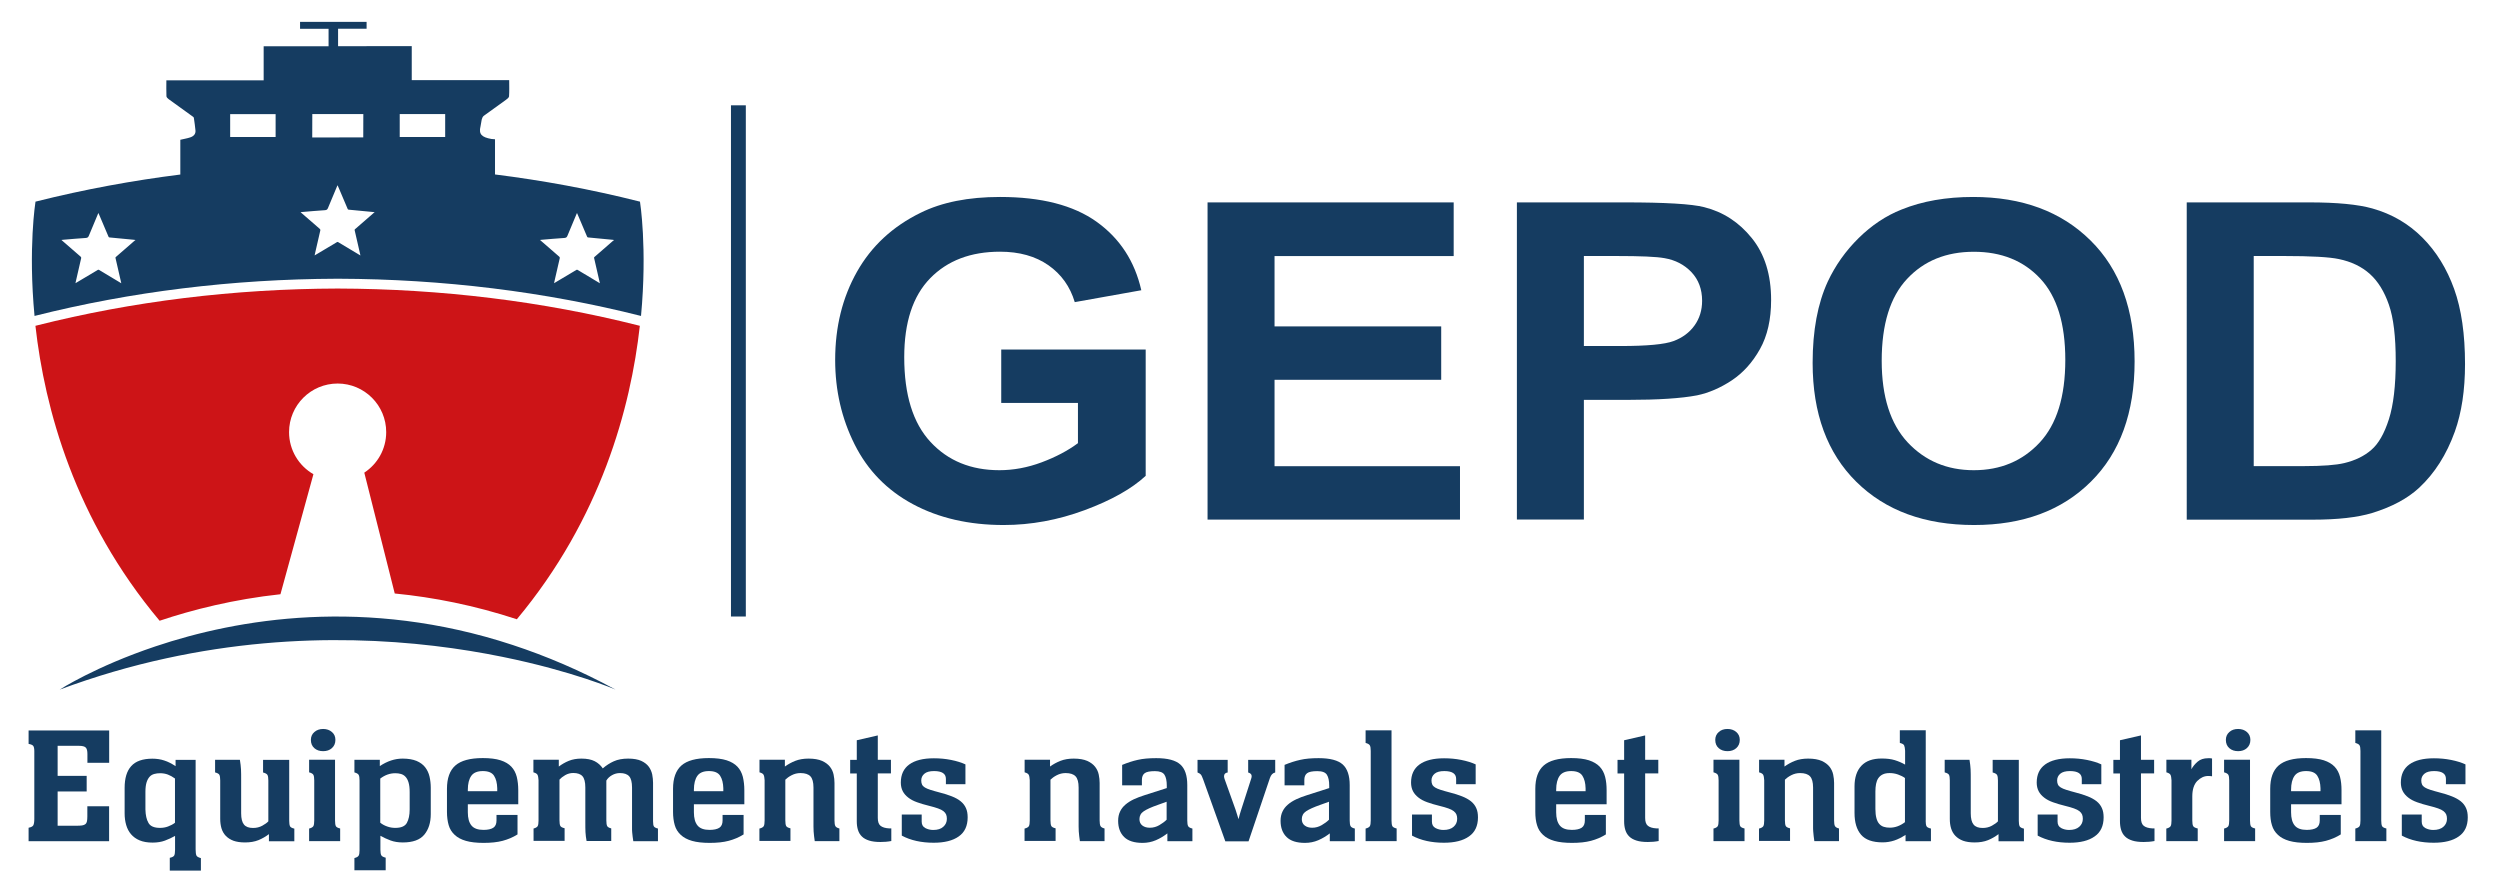
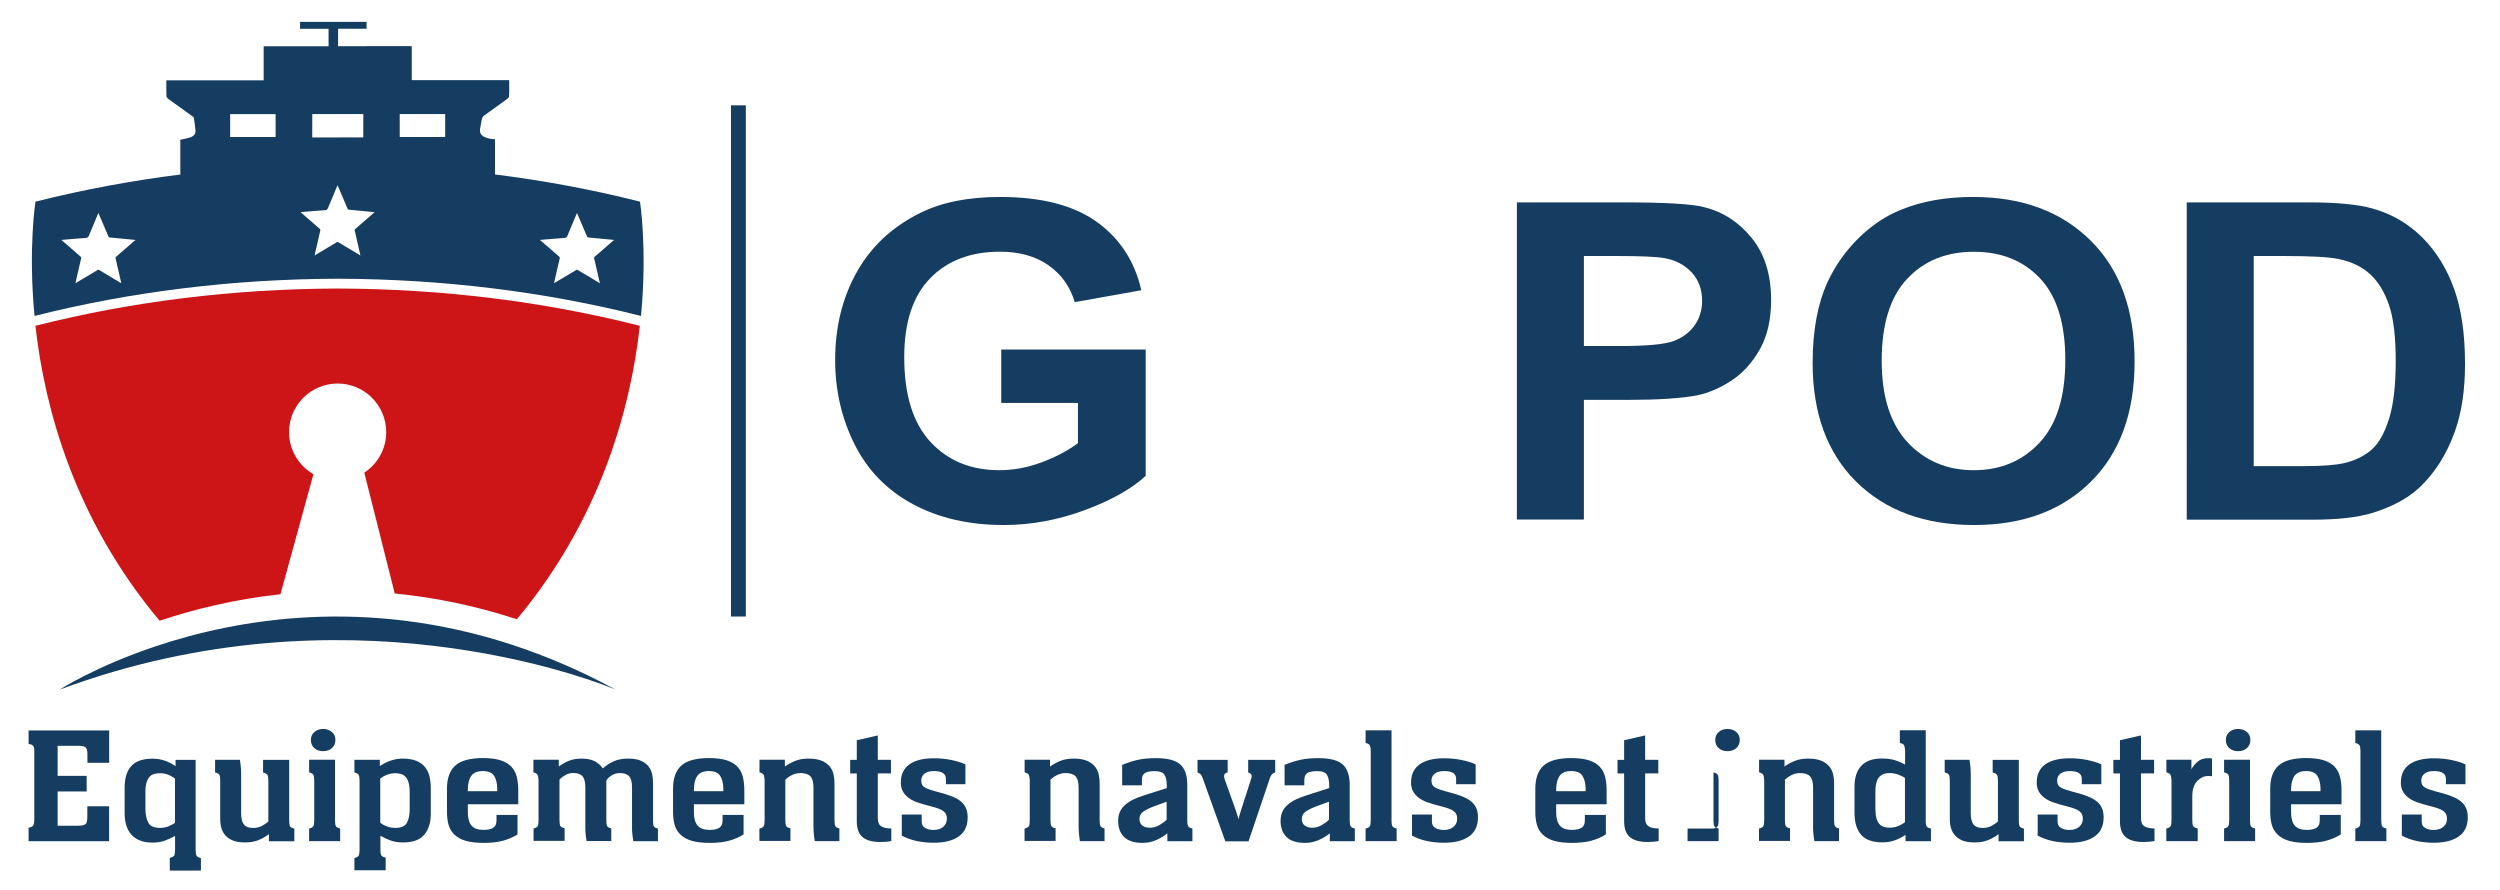
<svg xmlns="http://www.w3.org/2000/svg" version="1.1" id="Calque_1" x="0px" y="0px" viewBox="0 0 336.61 119.8" style="enable-background:new 0 0 336.61 119.8;" xml:space="preserve">
  <style type="text/css">
	.st0{fill:#153C61;}
	.st1{fill:none;}
	.st2{fill:#CD1417;}
</style>
  <g>
    <g>
      <path class="st0" d="M134.81,54.25v-7.19h19.45v17.01c-1.89,1.75-4.63,3.29-8.22,4.62c-3.59,1.33-7.22,2-10.9,2    c-4.68,0-8.75-0.94-12.23-2.81c-3.48-1.87-6.09-4.55-7.84-8.04c-1.75-3.49-2.62-7.28-2.62-11.38c0-4.45,0.98-8.4,2.93-11.86    c1.95-3.46,4.81-6.11,8.57-7.95c2.87-1.42,6.43-2.13,10.7-2.13c5.55,0,9.88,1.11,13,3.34s5.13,5.3,6.02,9.22l-8.96,1.6    c-0.63-2.1-1.81-3.75-3.55-4.97c-1.74-1.21-3.91-1.82-6.51-1.82c-3.94,0-7.08,1.19-9.41,3.58c-2.33,2.39-3.49,5.93-3.49,10.63    c0,5.07,1.18,8.87,3.54,11.41c2.36,2.54,5.45,3.8,9.27,3.8c1.89,0,3.79-0.35,5.69-1.06c1.9-0.71,3.53-1.57,4.89-2.58v-5.42H134.81    z" />
-       <path class="st0" d="M162.59,69.95V27.25h33.14v7.23h-24.12v9.47h22.44v7.19h-22.44v11.63h24.97v7.19H162.59z" />
      <path class="st0" d="M204.24,69.95V27.25h14.48c5.49,0,9.06,0.21,10.73,0.64c2.56,0.64,4.7,2.03,6.43,4.18    c1.73,2.15,2.59,4.92,2.59,8.32c0,2.62-0.5,4.83-1.5,6.61c-1,1.79-2.26,3.19-3.79,4.21c-1.54,1.02-3.1,1.69-4.68,2.02    c-2.15,0.41-5.27,0.61-9.36,0.61h-5.88v16.11H204.24z M213.26,34.47v12.12h4.94c3.56,0,5.93-0.22,7.14-0.67    c1.2-0.45,2.14-1.15,2.82-2.1c0.68-0.95,1.02-2.06,1.02-3.32c0-1.55-0.48-2.84-1.43-3.85c-0.96-1.01-2.17-1.64-3.63-1.89    c-1.08-0.2-3.24-0.29-6.49-0.29H213.26z" />
      <path class="st0" d="M244.06,48.86c0-4.35,0.68-8,2.04-10.95c1.02-2.17,2.4-4.13,4.16-5.86c1.76-1.73,3.68-3.01,5.78-3.84    c2.79-1.13,6-1.69,9.63-1.69c6.59,0,11.86,1.95,15.81,5.86c3.95,3.9,5.93,9.33,5.93,16.29c0,6.89-1.96,12.29-5.88,16.18    c-3.92,3.9-9.17,5.84-15.73,5.84c-6.65,0-11.93-1.94-15.85-5.81C246.02,61,244.06,55.66,244.06,48.86z M253.36,48.57    c0,4.84,1.17,8.5,3.5,11c2.34,2.49,5.3,3.74,8.9,3.74c3.6,0,6.55-1.24,8.86-3.71c2.31-2.48,3.46-6.19,3.46-11.14    c0-4.89-1.12-8.54-3.37-10.95c-2.25-2.41-5.23-3.61-8.95-3.61c-3.72,0-6.72,1.22-8.99,3.66C254.5,39.98,253.36,43.66,253.36,48.57    z" />
      <path class="st0" d="M294.43,27.25h16.49c3.72,0,6.56,0.27,8.51,0.82c2.62,0.74,4.87,2.05,6.74,3.93    c1.87,1.88,3.29,4.19,4.27,6.92c0.98,2.73,1.46,6.09,1.46,10.1c0,3.52-0.46,6.54-1.37,9.09c-1.12,3.11-2.72,5.62-4.79,7.55    c-1.57,1.46-3.68,2.59-6.34,3.41c-1.99,0.6-4.65,0.9-7.99,0.9h-16.98V27.25z M303.45,34.47v28.29h6.74c2.52,0,4.34-0.14,5.46-0.41    c1.46-0.35,2.68-0.94,3.64-1.78c0.97-0.83,1.75-2.21,2.36-4.12c0.61-1.91,0.92-4.52,0.92-7.82c0-3.3-0.3-5.84-0.92-7.6    c-0.61-1.77-1.46-3.15-2.56-4.14c-1.1-0.99-2.49-1.66-4.18-2.01c-1.26-0.27-3.73-0.41-7.41-0.41H303.45z" />
    </g>
    <g>
      <path class="st0" d="M3.85,111.45c0.33-0.06,0.54-0.17,0.63-0.32c0.09-0.16,0.14-0.45,0.14-0.88v-9.11c0-0.34-0.05-0.58-0.14-0.7    c-0.09-0.13-0.3-0.22-0.63-0.28v-1.81H14.7v4.36h-2.93v-1.19c0-0.42-0.07-0.71-0.22-0.86c-0.15-0.16-0.45-0.24-0.91-0.24H7.76    v4.05h3.91v2.1H7.76v4.61h2.53c0.31,0,0.57-0.01,0.76-0.04c0.2-0.03,0.35-0.09,0.45-0.18c0.11-0.09,0.18-0.22,0.21-0.38    c0.03-0.16,0.05-0.38,0.05-0.65v-1.37h2.93v4.7H3.85V111.45z" />
      <path class="st0" d="M22.86,117.2v-1.7c0.33-0.07,0.53-0.18,0.6-0.32s0.11-0.39,0.11-0.75v-1.88c-0.43,0.24-0.88,0.45-1.36,0.63    c-0.48,0.18-1.04,0.27-1.66,0.27c-0.69,0-1.27-0.1-1.75-0.3s-0.86-0.48-1.16-0.83c-0.3-0.35-0.51-0.76-0.65-1.24    c-0.14-0.48-0.21-1-0.21-1.57v-3.42c0-1.3,0.29-2.28,0.89-2.94c0.59-0.66,1.54-1,2.85-1c0.57,0,1.11,0.08,1.61,0.25    c0.5,0.16,1,0.42,1.51,0.76v-0.85h2.7v12.06c0,0.4,0.04,0.67,0.11,0.82s0.27,0.26,0.6,0.35v1.68H22.86z M23.57,104.83    c-0.33-0.24-0.65-0.42-0.97-0.54c-0.32-0.12-0.67-0.18-1.04-0.18c-0.28,0-0.54,0.03-0.79,0.1s-0.46,0.19-0.63,0.38    c-0.17,0.19-0.31,0.44-0.41,0.77s-0.15,0.75-0.15,1.28v2.35c0.02,0.76,0.15,1.37,0.41,1.81c0.25,0.45,0.77,0.67,1.56,0.67    c0.38,0,0.74-0.06,1.08-0.19s0.66-0.29,0.93-0.5V104.83z" />
      <path class="st0" d="M36.21,113.27v-0.96c-0.43,0.33-0.9,0.6-1.41,0.81c-0.52,0.21-1.12,0.31-1.81,0.31    c-0.62,0-1.14-0.08-1.56-0.23c-0.42-0.16-0.76-0.38-1.03-0.66s-0.46-0.62-0.58-1.01c-0.11-0.39-0.17-0.81-0.17-1.28v-5.17    c0-0.36-0.04-0.61-0.11-0.75s-0.27-0.25-0.58-0.33v-1.7h3.34c0.08,0.48,0.13,0.91,0.15,1.29c0.02,0.38,0.02,0.87,0.02,1.47v4.45    c0,0.7,0.13,1.21,0.38,1.51c0.25,0.31,0.66,0.46,1.22,0.46c0.46,0,0.87-0.1,1.24-0.3c0.37-0.2,0.64-0.4,0.82-0.59v-5.5    c0-0.36-0.04-0.61-0.12-0.75s-0.28-0.25-0.59-0.33v-1.7h3.52v8.21c0,0.34,0.04,0.58,0.11,0.73c0.07,0.14,0.27,0.25,0.58,0.32v1.7    H36.21z" />
      <path class="st0" d="M41.62,111.56c0.29-0.07,0.48-0.18,0.57-0.32c0.08-0.14,0.12-0.39,0.12-0.75v-5.42    c0-0.36-0.04-0.61-0.12-0.75s-0.27-0.25-0.57-0.33v-1.7h3.49v8.19c0,0.36,0.04,0.61,0.11,0.75c0.07,0.14,0.27,0.25,0.58,0.32v1.7    h-4.18V111.56z M45.16,99.62c0,0.46-0.16,0.83-0.47,1.11c-0.31,0.28-0.71,0.41-1.18,0.41c-0.48,0-0.87-0.13-1.18-0.4    s-0.47-0.64-0.47-1.12c0-0.43,0.16-0.79,0.47-1.06s0.71-0.41,1.18-0.41c0.48,0,0.87,0.14,1.18,0.41    C45.01,98.83,45.16,99.18,45.16,99.62z" />
      <path class="st0" d="M47.72,115.53c0.3-0.07,0.48-0.18,0.57-0.32c0.08-0.14,0.12-0.38,0.12-0.73v-9.4c0-0.36-0.04-0.61-0.12-0.75    c-0.08-0.14-0.27-0.25-0.57-0.33v-1.7h3.42v0.85c1-0.67,2.02-1.01,3.07-1.01c0.75,0,1.38,0.11,1.87,0.31    c0.49,0.21,0.88,0.49,1.16,0.85c0.28,0.36,0.48,0.78,0.59,1.25c0.11,0.48,0.17,0.98,0.17,1.52v3.54c0,1.15-0.29,2.07-0.87,2.77    c-0.58,0.7-1.54,1.05-2.89,1.05c-0.62,0-1.18-0.09-1.66-0.27c-0.48-0.18-0.94-0.39-1.36-0.63v1.88c0,0.36,0.04,0.61,0.12,0.75    s0.28,0.25,0.59,0.32v1.7h-4.21V115.53z M51.21,110.78c0.26,0.21,0.57,0.38,0.92,0.5c0.35,0.13,0.72,0.19,1.09,0.19    c0.79,0,1.31-0.22,1.56-0.67c0.25-0.45,0.38-1.05,0.38-1.81v-2.35c0-0.52-0.05-0.95-0.15-1.28c-0.1-0.33-0.23-0.58-0.41-0.77    c-0.17-0.19-0.38-0.31-0.61-0.38c-0.24-0.07-0.5-0.1-0.77-0.1c-0.72,0-1.39,0.24-2.02,0.72V110.78z" />
      <path class="st0" d="M62.99,108.3v1.07c0,0.79,0.16,1.38,0.49,1.78c0.33,0.4,0.87,0.59,1.62,0.59c0.59,0,1.03-0.1,1.32-0.29    c0.29-0.19,0.43-0.52,0.43-0.98v-0.74h2.83v2.62c-0.62,0.39-1.29,0.67-2,0.86c-0.71,0.19-1.57,0.28-2.57,0.28    c-0.95,0-1.74-0.09-2.37-0.27c-0.63-0.18-1.14-0.45-1.52-0.81c-0.39-0.36-0.66-0.79-0.81-1.31s-0.23-1.11-0.23-1.78v-3.11    c0-1.43,0.38-2.48,1.13-3.14c0.75-0.66,1.98-1,3.69-1c0.98,0,1.78,0.1,2.4,0.3s1.1,0.49,1.45,0.86c0.35,0.37,0.59,0.83,0.73,1.37    c0.13,0.54,0.2,1.14,0.2,1.81v1.88H62.99z M66.95,106.53v-0.4c-0.02-0.7-0.16-1.26-0.43-1.68s-0.77-0.63-1.51-0.63    c-0.74,0-1.26,0.22-1.56,0.65c-0.3,0.43-0.46,1.05-0.46,1.86v0.2H66.95z" />
      <path class="st0" d="M71.82,111.56c0.29-0.07,0.48-0.18,0.57-0.32c0.08-0.14,0.12-0.39,0.12-0.75v-5.44    c-0.02-0.34-0.06-0.58-0.14-0.73s-0.26-0.25-0.55-0.33v-1.7h3.42v0.92c0.41-0.31,0.86-0.57,1.35-0.77c0.49-0.2,1.06-0.3,1.7-0.3    c0.74,0,1.33,0.12,1.78,0.35c0.45,0.23,0.82,0.56,1.09,0.97c0.46-0.4,0.95-0.72,1.49-0.96c0.53-0.24,1.18-0.36,1.93-0.36    c0.74,0,1.33,0.11,1.77,0.31c0.44,0.21,0.78,0.47,1.01,0.79c0.23,0.32,0.38,0.67,0.46,1.05c0.07,0.38,0.11,0.75,0.11,1.11v5.17    c0,0.36,0.04,0.59,0.12,0.71s0.26,0.21,0.54,0.28v1.7h-3.32c-0.03-0.24-0.06-0.45-0.09-0.63c-0.02-0.18-0.05-0.37-0.06-0.56    c-0.02-0.19-0.02-0.4-0.02-0.63s0-0.49,0-0.81v-4.59c0-0.72-0.13-1.22-0.38-1.51c-0.25-0.29-0.67-0.44-1.24-0.44    c-0.38,0-0.73,0.09-1.07,0.28c-0.34,0.19-0.59,0.43-0.77,0.73v5.37c0,0.36,0.04,0.61,0.11,0.75c0.07,0.14,0.26,0.25,0.55,0.32v1.7    h-3.32c-0.08-0.43-0.13-0.83-0.15-1.2c-0.02-0.37-0.02-0.82-0.02-1.38v-4.63c0-0.72-0.13-1.22-0.38-1.51    c-0.25-0.29-0.67-0.44-1.24-0.44c-0.39,0-0.76,0.1-1.09,0.29s-0.59,0.4-0.77,0.6v5.48c0,0.36,0.04,0.61,0.11,0.75    c0.07,0.14,0.27,0.25,0.58,0.32v1.7h-4.18V111.56z" />
      <path class="st0" d="M93.43,108.3v1.07c0,0.79,0.16,1.38,0.49,1.78c0.33,0.4,0.87,0.59,1.62,0.59c0.59,0,1.03-0.1,1.32-0.29    c0.29-0.19,0.43-0.52,0.43-0.98v-0.74h2.83v2.62c-0.62,0.39-1.29,0.67-2,0.86c-0.71,0.19-1.57,0.28-2.57,0.28    c-0.95,0-1.74-0.09-2.37-0.27c-0.63-0.18-1.14-0.45-1.52-0.81c-0.39-0.36-0.66-0.79-0.81-1.31s-0.23-1.11-0.23-1.78v-3.11    c0-1.43,0.38-2.48,1.13-3.14c0.75-0.66,1.98-1,3.69-1c0.98,0,1.78,0.1,2.4,0.3s1.1,0.49,1.45,0.86c0.35,0.37,0.59,0.83,0.73,1.37    c0.13,0.54,0.2,1.14,0.2,1.81v1.88H93.43z M97.39,106.53v-0.4c-0.02-0.7-0.16-1.26-0.43-1.68s-0.77-0.63-1.51-0.63    c-0.74,0-1.26,0.22-1.56,0.65c-0.3,0.43-0.46,1.05-0.46,1.86v0.2H97.39z" />
      <path class="st0" d="M102.26,111.56c0.29-0.07,0.48-0.18,0.57-0.32c0.08-0.14,0.12-0.39,0.12-0.75v-5.44    c-0.02-0.34-0.06-0.58-0.14-0.73s-0.26-0.25-0.55-0.33v-1.7h3.42v0.92c0.43-0.31,0.9-0.57,1.41-0.77c0.52-0.2,1.11-0.3,1.78-0.3    c0.75,0,1.36,0.11,1.82,0.31c0.46,0.21,0.81,0.47,1.06,0.79c0.25,0.32,0.41,0.67,0.49,1.06c0.08,0.39,0.12,0.76,0.12,1.12v5.06    c0,0.36,0.04,0.61,0.12,0.75c0.08,0.14,0.26,0.25,0.54,0.32v1.7h-3.32c-0.03-0.24-0.06-0.46-0.09-0.67    c-0.02-0.21-0.05-0.42-0.06-0.63s-0.02-0.43-0.02-0.67c0-0.24,0-0.51,0-0.81v-4.43c0-0.72-0.14-1.22-0.41-1.51    s-0.72-0.44-1.34-0.44c-0.43,0-0.82,0.1-1.19,0.29c-0.37,0.19-0.65,0.4-0.85,0.6v5.48c0,0.36,0.04,0.61,0.11,0.75    c0.07,0.14,0.27,0.25,0.58,0.32v1.7h-4.18V111.56z" />
      <path class="st0" d="M118.19,102.3h1.77v1.83h-1.77v6c0,0.51,0.12,0.86,0.37,1.06c0.25,0.2,0.63,0.32,1.16,0.35h0.29v1.7    c-0.23,0.04-0.47,0.08-0.73,0.1c-0.25,0.02-0.5,0.03-0.73,0.03c-0.61,0-1.11-0.06-1.52-0.19c-0.41-0.13-0.74-0.31-0.98-0.55    c-0.25-0.24-0.42-0.53-0.53-0.88c-0.11-0.35-0.16-0.74-0.16-1.17v-6.44h-0.89v-1.83h0.89v-2.64l2.83-0.65V102.3z" />
      <path class="st0" d="M130.02,105.59h-2.66v-0.72c0-0.7-0.53-1.05-1.6-1.05c-0.59,0-1.02,0.12-1.3,0.36    c-0.28,0.24-0.42,0.54-0.42,0.92c0,0.21,0.04,0.39,0.11,0.54c0.07,0.15,0.2,0.28,0.38,0.39c0.18,0.11,0.43,0.22,0.75,0.32    c0.32,0.1,0.72,0.22,1.19,0.34c0.64,0.16,1.2,0.34,1.68,0.53c0.48,0.19,0.89,0.41,1.2,0.67c0.32,0.26,0.56,0.57,0.71,0.92    c0.16,0.35,0.23,0.76,0.23,1.24c0,1.15-0.4,2.01-1.2,2.57c-0.8,0.57-1.93,0.85-3.37,0.85c-1.67,0-3.11-0.32-4.3-0.96v-2.84h2.68    v0.96c0,0.4,0.16,0.69,0.48,0.86c0.32,0.17,0.68,0.26,1.07,0.26c0.59,0,1.05-0.14,1.36-0.43c0.32-0.28,0.48-0.64,0.48-1.07    c0-0.22-0.03-0.42-0.1-0.58c-0.07-0.16-0.18-0.31-0.36-0.45c-0.17-0.13-0.41-0.26-0.73-0.37c-0.31-0.11-0.71-0.23-1.2-0.35    c-0.61-0.15-1.15-0.31-1.62-0.48c-0.48-0.17-0.87-0.38-1.19-0.63c-0.32-0.25-0.57-0.53-0.74-0.86c-0.17-0.33-0.26-0.72-0.26-1.16    c0-1.07,0.38-1.89,1.14-2.44c0.76-0.55,1.86-0.83,3.31-0.83c0.79,0,1.56,0.07,2.31,0.22c0.75,0.15,1.4,0.35,1.94,0.6V105.59z" />
      <path class="st0" d="M137.96,111.56c0.29-0.07,0.48-0.18,0.57-0.32c0.08-0.14,0.12-0.39,0.12-0.75v-5.44    c-0.02-0.34-0.06-0.58-0.14-0.73s-0.26-0.25-0.55-0.33v-1.7h3.42v0.92c0.43-0.31,0.9-0.57,1.41-0.77c0.52-0.2,1.11-0.3,1.78-0.3    c0.75,0,1.36,0.11,1.82,0.31c0.46,0.21,0.81,0.47,1.06,0.79c0.25,0.32,0.41,0.67,0.49,1.06c0.08,0.39,0.12,0.76,0.12,1.12v5.06    c0,0.36,0.04,0.61,0.12,0.75c0.08,0.14,0.26,0.25,0.54,0.32v1.7h-3.32c-0.03-0.24-0.06-0.46-0.09-0.67    c-0.02-0.21-0.05-0.42-0.06-0.63s-0.02-0.43-0.02-0.67c0-0.24,0-0.51,0-0.81v-4.43c0-0.72-0.14-1.22-0.41-1.51    s-0.72-0.44-1.34-0.44c-0.43,0-0.82,0.1-1.19,0.29c-0.37,0.19-0.65,0.4-0.85,0.6v5.48c0,0.36,0.04,0.61,0.11,0.75    c0.07,0.14,0.27,0.25,0.58,0.32v1.7h-4.18V111.56z" />
      <path class="st0" d="M151.09,102.99c0.72-0.3,1.43-0.53,2.11-0.68c0.69-0.16,1.52-0.23,2.48-0.23c1.54,0,2.62,0.29,3.25,0.86    s0.93,1.5,0.93,2.76v4.79c0,0.36,0.04,0.61,0.12,0.75c0.08,0.14,0.27,0.25,0.57,0.32v1.7h-3.37v-1.05    c-0.48,0.37-0.99,0.68-1.55,0.92c-0.56,0.24-1.16,0.36-1.79,0.36c-1.11,0-1.94-0.26-2.48-0.79s-0.81-1.26-0.81-2.18    c0-0.48,0.09-0.9,0.26-1.25c0.17-0.36,0.41-0.67,0.73-0.94s0.68-0.5,1.12-0.71c0.43-0.2,0.91-0.38,1.44-0.55l3-0.96v-0.33    c0-0.64-0.1-1.13-0.31-1.46c-0.21-0.33-0.64-0.49-1.29-0.49c-0.67,0-1.13,0.09-1.38,0.28c-0.25,0.19-0.37,0.49-0.37,0.91v0.72    h-2.66V102.99z M155.91,108.37c-0.89,0.31-1.52,0.6-1.91,0.86s-0.58,0.62-0.58,1.06c0,0.37,0.13,0.66,0.39,0.86    c0.26,0.2,0.6,0.3,1.01,0.3c0.46,0,0.89-0.12,1.28-0.35s0.72-0.47,0.98-0.73v-2.42L155.91,108.37z" />
      <path class="st0" d="M164.98,113.27l-2.98-8.32c-0.13-0.36-0.24-0.59-0.33-0.68c-0.09-0.1-0.23-0.18-0.43-0.26v-1.7h4.06v1.7    c-0.33,0.04-0.49,0.22-0.49,0.51c0,0.04,0.01,0.1,0.02,0.17c0.02,0.07,0.03,0.13,0.05,0.19l1.48,4.14c0.06,0.19,0.13,0.4,0.2,0.63    c0.06,0.22,0.13,0.44,0.2,0.65c0.03-0.16,0.09-0.38,0.17-0.65s0.15-0.48,0.2-0.65l1.33-4.14c0.05-0.13,0.07-0.25,0.07-0.36    c0-0.24-0.16-0.4-0.47-0.49v-1.7h3.64v1.7c-0.18,0.04-0.32,0.12-0.43,0.24c-0.11,0.11-0.2,0.28-0.28,0.5l-2.88,8.53H164.98z" />
      <path class="st0" d="M172.95,102.99c0.72-0.3,1.43-0.53,2.12-0.68c0.69-0.16,1.52-0.23,2.48-0.23c1.54,0,2.62,0.29,3.25,0.86    c0.62,0.57,0.93,1.5,0.93,2.76v4.79c0,0.36,0.04,0.61,0.12,0.75c0.08,0.14,0.27,0.25,0.57,0.32v1.7h-3.37v-1.05    c-0.48,0.37-0.99,0.68-1.55,0.92c-0.56,0.24-1.16,0.36-1.79,0.36c-1.12,0-1.94-0.26-2.48-0.79c-0.54-0.53-0.81-1.26-0.81-2.18    c0-0.48,0.09-0.9,0.26-1.25c0.17-0.36,0.41-0.67,0.73-0.94c0.31-0.27,0.68-0.5,1.12-0.71s0.91-0.38,1.44-0.55l3-0.96v-0.33    c0-0.64-0.1-1.13-0.31-1.46s-0.63-0.49-1.29-0.49c-0.67,0-1.13,0.09-1.38,0.28c-0.25,0.19-0.37,0.49-0.37,0.91v0.72h-2.66V102.99z     M177.77,108.37c-0.89,0.31-1.52,0.6-1.91,0.86s-0.58,0.62-0.58,1.06c0,0.37,0.13,0.66,0.39,0.86c0.26,0.2,0.6,0.3,1.01,0.3    c0.46,0,0.88-0.12,1.28-0.35s0.72-0.47,0.98-0.73v-2.42L177.77,108.37z" />
      <path class="st0" d="M183.87,111.56c0.29-0.07,0.48-0.18,0.57-0.32c0.08-0.14,0.12-0.39,0.12-0.75v-9.38    c0-0.36-0.04-0.61-0.12-0.75s-0.27-0.25-0.57-0.33v-1.7h3.49v12.15c0,0.36,0.04,0.61,0.11,0.75c0.07,0.14,0.27,0.25,0.58,0.32v1.7    h-4.18V111.56z" />
      <path class="st0" d="M198.72,105.59h-2.66v-0.72c0-0.7-0.53-1.05-1.6-1.05c-0.59,0-1.02,0.12-1.3,0.36    c-0.28,0.24-0.42,0.54-0.42,0.92c0,0.21,0.04,0.39,0.11,0.54c0.07,0.15,0.2,0.28,0.38,0.39c0.18,0.11,0.43,0.22,0.75,0.32    c0.32,0.1,0.72,0.22,1.19,0.34c0.64,0.16,1.2,0.34,1.68,0.53s0.88,0.41,1.21,0.67c0.32,0.26,0.56,0.57,0.71,0.92    c0.16,0.35,0.23,0.76,0.23,1.24c0,1.15-0.4,2.01-1.21,2.57c-0.8,0.57-1.93,0.85-3.37,0.85c-1.67,0-3.11-0.32-4.3-0.96v-2.84h2.68    v0.96c0,0.4,0.16,0.69,0.48,0.86c0.32,0.17,0.68,0.26,1.07,0.26c0.59,0,1.04-0.14,1.37-0.43c0.32-0.28,0.48-0.64,0.48-1.07    c0-0.22-0.03-0.42-0.1-0.58s-0.18-0.31-0.36-0.45c-0.17-0.13-0.41-0.26-0.73-0.37c-0.31-0.11-0.71-0.23-1.21-0.35    c-0.61-0.15-1.15-0.31-1.62-0.48c-0.48-0.17-0.87-0.38-1.19-0.63c-0.32-0.25-0.57-0.53-0.74-0.86s-0.26-0.72-0.26-1.16    c0-1.07,0.38-1.89,1.14-2.44c0.76-0.55,1.87-0.83,3.31-0.83c0.79,0,1.56,0.07,2.31,0.22c0.75,0.15,1.4,0.35,1.94,0.6V105.59z" />
      <path class="st0" d="M209.53,108.3v1.07c0,0.79,0.16,1.38,0.49,1.78s0.87,0.59,1.62,0.59c0.59,0,1.03-0.1,1.32-0.29    c0.29-0.19,0.43-0.52,0.43-0.98v-0.74h2.83v2.62c-0.62,0.39-1.29,0.67-2,0.86s-1.57,0.28-2.57,0.28c-0.95,0-1.74-0.09-2.37-0.27    s-1.14-0.45-1.52-0.81c-0.39-0.36-0.66-0.79-0.81-1.31c-0.16-0.51-0.23-1.11-0.23-1.78v-3.11c0-1.43,0.38-2.48,1.13-3.14    c0.75-0.66,1.98-1,3.69-1c0.98,0,1.78,0.1,2.4,0.3c0.61,0.2,1.1,0.49,1.45,0.86c0.35,0.37,0.59,0.83,0.73,1.37s0.2,1.14,0.2,1.81    v1.88H209.53z M213.49,106.53v-0.4c-0.02-0.7-0.16-1.26-0.43-1.68s-0.77-0.63-1.51-0.63c-0.74,0-1.26,0.22-1.56,0.65    s-0.46,1.05-0.46,1.86v0.2H213.49z" />
      <path class="st0" d="M221.51,102.3h1.77v1.83h-1.77v6c0,0.51,0.12,0.86,0.37,1.06c0.25,0.2,0.63,0.32,1.16,0.35h0.29v1.7    c-0.23,0.04-0.47,0.08-0.73,0.1c-0.25,0.02-0.5,0.03-0.73,0.03c-0.61,0-1.12-0.06-1.52-0.19c-0.41-0.13-0.74-0.31-0.98-0.55    c-0.25-0.24-0.42-0.53-0.53-0.88c-0.11-0.35-0.16-0.74-0.16-1.17v-6.44h-0.89v-1.83h0.89v-2.64l2.83-0.65V102.3z" />
-       <path class="st0" d="M230.71,111.56c0.29-0.07,0.48-0.18,0.57-0.32c0.08-0.14,0.12-0.39,0.12-0.75v-5.42    c0-0.36-0.04-0.61-0.12-0.75c-0.08-0.14-0.27-0.25-0.57-0.33v-1.7h3.49v8.19c0,0.36,0.04,0.61,0.11,0.75    c0.07,0.14,0.27,0.25,0.58,0.32v1.7h-4.18V111.56z M234.25,99.62c0,0.46-0.16,0.83-0.47,1.11c-0.31,0.28-0.71,0.41-1.18,0.41    s-0.87-0.13-1.18-0.4c-0.31-0.27-0.47-0.64-0.47-1.12c0-0.43,0.16-0.79,0.47-1.06c0.31-0.28,0.7-0.41,1.18-0.41    s0.87,0.14,1.18,0.41S234.25,99.18,234.25,99.62z" />
+       <path class="st0" d="M230.71,111.56c0.29-0.07,0.48-0.18,0.57-0.32c0.08-0.14,0.12-0.39,0.12-0.75v-5.42    c0-0.36-0.04-0.61-0.12-0.75c-0.08-0.14-0.27-0.25-0.57-0.33v-1.7v8.19c0,0.36,0.04,0.61,0.11,0.75    c0.07,0.14,0.27,0.25,0.58,0.32v1.7h-4.18V111.56z M234.25,99.62c0,0.46-0.16,0.83-0.47,1.11c-0.31,0.28-0.71,0.41-1.18,0.41    s-0.87-0.13-1.18-0.4c-0.31-0.27-0.47-0.64-0.47-1.12c0-0.43,0.16-0.79,0.47-1.06c0.31-0.28,0.7-0.41,1.18-0.41    s0.87,0.14,1.18,0.41S234.25,99.18,234.25,99.62z" />
      <path class="st0" d="M236.85,111.56c0.29-0.07,0.48-0.18,0.57-0.32c0.08-0.14,0.12-0.39,0.12-0.75v-5.44    c-0.02-0.34-0.06-0.58-0.14-0.73c-0.07-0.14-0.26-0.25-0.55-0.33v-1.7h3.42v0.92c0.43-0.31,0.9-0.57,1.41-0.77s1.11-0.3,1.78-0.3    c0.75,0,1.36,0.11,1.82,0.31c0.46,0.21,0.81,0.47,1.06,0.79c0.25,0.32,0.41,0.67,0.49,1.06c0.08,0.39,0.12,0.76,0.12,1.12v5.06    c0,0.36,0.04,0.61,0.12,0.75c0.08,0.14,0.26,0.25,0.54,0.32v1.7h-3.32c-0.03-0.24-0.06-0.46-0.09-0.67    c-0.03-0.21-0.05-0.42-0.06-0.63c-0.02-0.21-0.02-0.43-0.02-0.67c0-0.24,0-0.51,0-0.81v-4.43c0-0.72-0.14-1.22-0.41-1.51    s-0.72-0.44-1.34-0.44c-0.43,0-0.82,0.1-1.19,0.29c-0.37,0.19-0.65,0.4-0.85,0.6v5.48c0,0.36,0.04,0.61,0.11,0.75    c0.07,0.14,0.27,0.25,0.58,0.32v1.7h-4.18V111.56z" />
      <path class="st0" d="M259.28,110.49c0,0.36,0.04,0.61,0.11,0.75c0.07,0.14,0.27,0.25,0.6,0.32v1.7h-3.42v-0.85    c-0.52,0.34-1.03,0.6-1.52,0.76c-0.49,0.16-1.02,0.25-1.57,0.25c-1.34,0-2.31-0.34-2.9-1.03c-0.59-0.69-0.88-1.66-0.88-2.93v-3.58    c0-1.19,0.31-2.12,0.92-2.77c0.62-0.66,1.53-0.98,2.74-0.98c0.69,0,1.27,0.07,1.76,0.22s0.95,0.35,1.39,0.6v-1.86    c-0.02-0.34-0.06-0.58-0.13-0.73s-0.27-0.25-0.58-0.33v-1.7h3.49V110.49z M256.5,104.76c-0.26-0.19-0.58-0.35-0.95-0.48    s-0.74-0.19-1.12-0.19s-0.69,0.06-0.93,0.18c-0.25,0.12-0.44,0.29-0.59,0.5c-0.15,0.22-0.25,0.48-0.31,0.78    c-0.06,0.31-0.09,0.65-0.09,1.02v2.35c0,0.51,0.05,0.92,0.14,1.25s0.22,0.59,0.39,0.77c0.17,0.19,0.38,0.32,0.61,0.39    c0.24,0.08,0.51,0.11,0.82,0.11c0.7,0,1.38-0.25,2.02-0.74V104.76z" />
      <path class="st0" d="M269.09,113.27v-0.96c-0.43,0.33-0.9,0.6-1.41,0.81c-0.52,0.21-1.12,0.31-1.81,0.31    c-0.62,0-1.14-0.08-1.56-0.23c-0.42-0.16-0.76-0.38-1.03-0.66s-0.46-0.62-0.58-1.01c-0.12-0.39-0.17-0.81-0.17-1.28v-5.17    c0-0.36-0.04-0.61-0.11-0.75c-0.07-0.14-0.27-0.25-0.58-0.33v-1.7h3.34c0.08,0.48,0.13,0.91,0.15,1.29    c0.02,0.38,0.02,0.87,0.02,1.47v4.45c0,0.7,0.13,1.21,0.38,1.51c0.25,0.31,0.66,0.46,1.22,0.46c0.46,0,0.87-0.1,1.24-0.3    c0.37-0.2,0.64-0.4,0.82-0.59v-5.5c0-0.36-0.04-0.61-0.12-0.75s-0.28-0.25-0.59-0.33v-1.7h3.52v8.21c0,0.34,0.04,0.58,0.11,0.73    c0.07,0.14,0.27,0.25,0.58,0.32v1.7H269.09z" />
      <path class="st0" d="M282.96,105.59h-2.66v-0.72c0-0.7-0.53-1.05-1.6-1.05c-0.59,0-1.02,0.12-1.3,0.36    c-0.28,0.24-0.42,0.54-0.42,0.92c0,0.21,0.04,0.39,0.11,0.54c0.07,0.15,0.2,0.28,0.38,0.39c0.18,0.11,0.43,0.22,0.75,0.32    c0.32,0.1,0.72,0.22,1.19,0.34c0.64,0.16,1.2,0.34,1.68,0.53s0.88,0.41,1.21,0.67c0.32,0.26,0.56,0.57,0.71,0.92    c0.16,0.35,0.23,0.76,0.23,1.24c0,1.15-0.4,2.01-1.21,2.57c-0.8,0.57-1.93,0.85-3.37,0.85c-1.67,0-3.11-0.32-4.3-0.96v-2.84h2.68    v0.96c0,0.4,0.16,0.69,0.48,0.86c0.32,0.17,0.68,0.26,1.07,0.26c0.59,0,1.04-0.14,1.37-0.43c0.32-0.28,0.48-0.64,0.48-1.07    c0-0.22-0.03-0.42-0.1-0.58s-0.18-0.31-0.36-0.45c-0.17-0.13-0.41-0.26-0.73-0.37c-0.31-0.11-0.71-0.23-1.21-0.35    c-0.61-0.15-1.15-0.31-1.62-0.48c-0.48-0.17-0.87-0.38-1.19-0.63c-0.32-0.25-0.57-0.53-0.74-0.86s-0.26-0.72-0.26-1.16    c0-1.07,0.38-1.89,1.14-2.44c0.76-0.55,1.87-0.83,3.31-0.83c0.79,0,1.56,0.07,2.31,0.22c0.75,0.15,1.4,0.35,1.94,0.6V105.59z" />
      <path class="st0" d="M288.27,102.3h1.77v1.83h-1.77v6c0,0.51,0.12,0.86,0.37,1.06c0.25,0.2,0.63,0.32,1.16,0.35h0.29v1.7    c-0.23,0.04-0.47,0.08-0.73,0.1c-0.25,0.02-0.5,0.03-0.73,0.03c-0.61,0-1.12-0.06-1.52-0.19c-0.41-0.13-0.74-0.31-0.98-0.55    c-0.25-0.24-0.42-0.53-0.53-0.88c-0.11-0.35-0.16-0.74-0.16-1.17v-6.44h-0.89v-1.83h0.89v-2.64l2.83-0.65V102.3z" />
      <path class="st0" d="M291.69,111.56c0.29-0.07,0.48-0.18,0.57-0.32c0.08-0.14,0.12-0.39,0.12-0.75v-5.42    c-0.02-0.36-0.06-0.61-0.14-0.75c-0.07-0.14-0.26-0.25-0.55-0.33v-1.7h3.37v1.28c0.2-0.37,0.48-0.71,0.84-1.02    c0.36-0.31,0.83-0.46,1.4-0.46c0.08,0,0.16,0,0.25,0s0.18,0.01,0.29,0.04v2.39c-0.1-0.01-0.18-0.03-0.26-0.03    c-0.07-0.01-0.16-0.01-0.26-0.01c-0.54,0-1.03,0.23-1.48,0.68c-0.44,0.46-0.66,1.15-0.66,2.07v3.25c0,0.36,0.04,0.61,0.12,0.75    c0.08,0.14,0.29,0.25,0.61,0.32v1.7h-4.23V111.56z" />
      <path class="st0" d="M299.46,111.56c0.29-0.07,0.48-0.18,0.57-0.32c0.08-0.14,0.12-0.39,0.12-0.75v-5.42    c0-0.36-0.04-0.61-0.12-0.75c-0.08-0.14-0.27-0.25-0.57-0.33v-1.7h3.49v8.19c0,0.36,0.04,0.61,0.11,0.75    c0.07,0.14,0.27,0.25,0.58,0.32v1.7h-4.18V111.56z M303,99.62c0,0.46-0.16,0.83-0.47,1.11c-0.31,0.28-0.71,0.41-1.18,0.41    s-0.87-0.13-1.18-0.4c-0.31-0.27-0.47-0.64-0.47-1.12c0-0.43,0.16-0.79,0.47-1.06c0.31-0.28,0.7-0.41,1.18-0.41    s0.87,0.14,1.18,0.41S303,99.18,303,99.62z" />
      <path class="st0" d="M308.48,108.3v1.07c0,0.79,0.16,1.38,0.49,1.78s0.87,0.59,1.62,0.59c0.59,0,1.03-0.1,1.32-0.29    c0.29-0.19,0.43-0.52,0.43-0.98v-0.74h2.83v2.62c-0.62,0.39-1.29,0.67-2,0.86s-1.57,0.28-2.57,0.28c-0.95,0-1.74-0.09-2.37-0.27    s-1.14-0.45-1.52-0.81c-0.39-0.36-0.66-0.79-0.81-1.31c-0.16-0.51-0.23-1.11-0.23-1.78v-3.11c0-1.43,0.38-2.48,1.13-3.14    c0.75-0.66,1.98-1,3.69-1c0.98,0,1.78,0.1,2.4,0.3c0.61,0.2,1.1,0.49,1.45,0.86c0.35,0.37,0.59,0.83,0.73,1.37s0.2,1.14,0.2,1.81    v1.88H308.48z M312.44,106.53v-0.4c-0.02-0.7-0.16-1.26-0.43-1.68s-0.77-0.63-1.51-0.63c-0.74,0-1.26,0.22-1.56,0.65    s-0.46,1.05-0.46,1.86v0.2H312.44z" />
      <path class="st0" d="M317.13,111.56c0.29-0.07,0.48-0.18,0.57-0.32c0.08-0.14,0.12-0.39,0.12-0.75v-9.38    c0-0.36-0.04-0.61-0.12-0.75s-0.27-0.25-0.57-0.33v-1.7h3.49v12.15c0,0.36,0.04,0.61,0.11,0.75c0.07,0.14,0.27,0.25,0.58,0.32v1.7    h-4.18V111.56z" />
      <path class="st0" d="M331.99,105.59h-2.66v-0.72c0-0.7-0.53-1.05-1.6-1.05c-0.59,0-1.02,0.12-1.3,0.36    c-0.28,0.24-0.42,0.54-0.42,0.92c0,0.21,0.04,0.39,0.11,0.54c0.07,0.15,0.2,0.28,0.38,0.39c0.18,0.11,0.43,0.22,0.75,0.32    c0.32,0.1,0.72,0.22,1.19,0.34c0.64,0.16,1.2,0.34,1.68,0.53s0.88,0.41,1.21,0.67c0.32,0.26,0.56,0.57,0.71,0.92    c0.16,0.35,0.23,0.76,0.23,1.24c0,1.15-0.4,2.01-1.21,2.57c-0.8,0.57-1.93,0.85-3.37,0.85c-1.67,0-3.11-0.32-4.3-0.96v-2.84h2.68    v0.96c0,0.4,0.16,0.69,0.48,0.86c0.32,0.17,0.68,0.26,1.07,0.26c0.59,0,1.04-0.14,1.37-0.43c0.32-0.28,0.48-0.64,0.48-1.07    c0-0.22-0.03-0.42-0.1-0.58s-0.18-0.31-0.36-0.45c-0.17-0.13-0.41-0.26-0.73-0.37c-0.31-0.11-0.71-0.23-1.21-0.35    c-0.61-0.15-1.15-0.31-1.62-0.48c-0.48-0.17-0.87-0.38-1.19-0.63c-0.32-0.25-0.57-0.53-0.74-0.86s-0.26-0.72-0.26-1.16    c0-1.07,0.38-1.89,1.14-2.44c0.76-0.55,1.87-0.83,3.31-0.83c0.79,0,1.56,0.07,2.31,0.22c0.75,0.15,1.4,0.35,1.94,0.6V105.59z" />
    </g>
    <rect x="98.42" y="14.18" class="st0" width="2" height="68.83" />
    <g>
      <path class="st1" d="M30.99,18.45c2.06,0,4.08,0,6.12,0c0-1.04,0-2.05,0-3.08c-2.06,0-4.08,0-6.12,0    C30.99,16.41,30.99,17.43,30.99,18.45z" />
      <path class="st1" d="M48.91,18.5c0,0,0.01-2.28,0.01-3.14c-2.32,0-4.57,0-6.87,0c0,1.07,0,2.1,0,3.15    C44.27,18.51,46.74,18.51,48.91,18.5z" />
      <path class="st1" d="M53.82,18.45c2.07,0,4.08,0,6.12,0c0-1.05,0-2.06,0-3.09c-2.06,0-4.06,0-6.12,0    C53.82,16.42,53.82,17.43,53.82,18.45z" />
      <path class="st0" d="M86.17,27.15c-6.68-1.69-13.22-2.87-19.52-3.66c0-1.62,0-3.18,0-4.74c-0.19-0.02-0.34-0.02-0.49-0.04    c-1.29-0.23-1.73-0.64-1.46-1.7c0.08-0.3,0.08-0.61,0.16-0.91c0.05-0.17,0.12-0.38,0.27-0.5c0.98-0.72,1.98-1.42,2.97-2.14    c0.18-0.13,0.42-0.31,0.44-0.48c0.05-0.71,0.02-1.42,0.02-2.19c-4.39,0-8.71,0-13.12,0c0-1.54,0-3.04,0-4.58    c-1.47,0-5.69,0-9.92,0.01V3.87h3.84V2.94h-8.96v0.94h3.84v2.35c-3.81,0-7.41,0-8.74,0c0,1.55,0,3.05,0,4.59    c-4.39,0-8.72,0-13.1,0c0,0.74-0.02,1.44,0.01,2.14c0.01,0.14,0.17,0.3,0.31,0.4c1.05,0.77,2.11,1.52,3.16,2.28    c0.09,0.06,0.2,0.14,0.22,0.22c0.09,0.57,0.16,1.14,0.22,1.71c0.04,0.45-0.22,0.77-0.71,0.93c-0.42,0.14-0.87,0.21-1.33,0.32    c0,1.54,0,3.09,0,4.68c-6.29,0.79-12.82,1.97-19.5,3.65c0,0-1,6.21-0.13,15.39c12.96-3.27,26.66-4.96,40.7-5.01v0l0.13,0l0.13,0v0    c14.04,0.05,27.74,1.74,40.7,5.01C87.17,33.36,86.17,27.15,86.17,27.15z M18.13,32.4c-0.69,0.6-1.39,1.21-2.08,1.81    c-0.15,0.13-0.31,0.27-0.46,0.4c-0.04,0.04-0.05,0.07-0.04,0.12c0.25,1.09,0.5,2.18,0.75,3.27c0.01,0.04,0.02,0.08,0.03,0.14    c-0.16-0.09-0.3-0.17-0.43-0.26c-0.86-0.51-1.71-1.02-2.57-1.54c-0.06-0.04-0.1-0.03-0.16,0c-0.94,0.56-1.88,1.12-2.82,1.68    c-0.05,0.03-0.11,0.06-0.19,0.11c0.03-0.15,0.06-0.28,0.09-0.41c0.23-0.99,0.45-1.97,0.68-2.96c0.02-0.09-0.01-0.14-0.07-0.2    c-0.83-0.72-1.66-1.45-2.5-2.17c-0.02-0.02-0.05-0.04-0.09-0.08c0.07-0.01,0.11-0.01,0.16-0.02c1.04-0.09,2.08-0.18,3.13-0.25    c0.22-0.02,0.32-0.09,0.4-0.29c0.4-0.99,0.82-1.98,1.24-2.97c0.01-0.03,0.02-0.05,0.05-0.1c0.08,0.19,0.15,0.36,0.23,0.53    c0.38,0.89,0.75,1.78,1.13,2.66c0.03,0.06,0.06,0.09,0.13,0.1c1.11,0.11,2.22,0.21,3.34,0.32c0.04,0,0.08,0.01,0.12,0.02    c0.01,0.01,0.02,0.02,0.03,0.04C18.18,32.37,18.15,32.38,18.13,32.4z M42.05,15.36c2.3,0,4.55,0,6.87,0    c0,0.86-0.01,3.14-0.01,3.14c-2.18,0.01-4.65,0.01-6.87,0.01C42.05,17.45,42.05,16.42,42.05,15.36z M37.11,18.45    c-2.04,0-4.06,0-6.12,0c0-1.02,0-2.04,0-3.08c2.04,0,4.06,0,6.12,0C37.11,16.4,37.11,17.4,37.11,18.45z M50.33,28.66    c-0.69,0.6-1.39,1.21-2.08,1.81c-0.15,0.13-0.31,0.27-0.46,0.4c-0.04,0.04-0.05,0.07-0.04,0.12c0.25,1.09,0.5,2.18,0.75,3.27    c0.01,0.04,0.02,0.08,0.03,0.14c-0.16-0.09-0.3-0.17-0.43-0.26c-0.86-0.51-1.71-1.02-2.57-1.54c-0.06-0.04-0.1-0.03-0.16,0    c-0.94,0.56-1.88,1.12-2.82,1.68c-0.05,0.03-0.11,0.06-0.19,0.11c0.03-0.15,0.06-0.28,0.09-0.41c0.23-0.99,0.45-1.97,0.68-2.96    c0.02-0.09-0.01-0.14-0.07-0.2c-0.83-0.72-1.66-1.45-2.5-2.17c-0.02-0.02-0.05-0.04-0.09-0.08c0.07-0.01,0.11-0.01,0.16-0.02    c1.04-0.09,2.08-0.18,3.13-0.25c0.22-0.02,0.32-0.09,0.4-0.29c0.4-0.99,0.82-1.98,1.24-2.97c0.01-0.03,0.02-0.05,0.05-0.1    c0.08,0.19,0.15,0.36,0.23,0.53c0.38,0.89,0.75,1.78,1.13,2.66c0.03,0.06,0.06,0.09,0.13,0.1c1.11,0.11,2.22,0.21,3.34,0.32    c0.04,0,0.08,0.01,0.12,0.02c0.01,0.01,0.02,0.02,0.03,0.04C50.38,28.63,50.35,28.64,50.33,28.66z M59.94,18.45    c-2.03,0-4.05,0-6.12,0c0-1.01,0-2.03,0-3.09c2.05,0,4.06,0,6.12,0C59.94,16.38,59.94,17.4,59.94,18.45z M82.57,32.4    c-0.69,0.6-1.39,1.21-2.08,1.81c-0.15,0.13-0.31,0.27-0.46,0.4c-0.04,0.04-0.05,0.07-0.04,0.12c0.25,1.09,0.5,2.18,0.75,3.27    c0.01,0.04,0.02,0.08,0.03,0.14c-0.16-0.09-0.3-0.17-0.43-0.26c-0.86-0.51-1.71-1.02-2.57-1.54c-0.06-0.04-0.1-0.03-0.16,0    c-0.94,0.56-1.88,1.12-2.82,1.68c-0.05,0.03-0.11,0.06-0.19,0.11c0.03-0.15,0.06-0.28,0.09-0.41c0.23-0.99,0.45-1.97,0.68-2.96    c0.02-0.09-0.01-0.14-0.07-0.2c-0.83-0.72-1.66-1.45-2.5-2.17c-0.02-0.02-0.05-0.04-0.09-0.08c0.07-0.01,0.11-0.01,0.16-0.02    c1.04-0.09,2.08-0.18,3.13-0.25c0.22-0.02,0.32-0.09,0.4-0.29c0.4-0.99,0.82-1.98,1.24-2.97c0.01-0.03,0.02-0.05,0.05-0.1    c0.08,0.19,0.15,0.36,0.23,0.53c0.38,0.89,0.75,1.78,1.13,2.66c0.03,0.06,0.06,0.09,0.13,0.1c1.11,0.11,2.22,0.21,3.34,0.32    c0.04,0,0.08,0.01,0.12,0.02c0.01,0.01,0.02,0.02,0.03,0.04C82.63,32.37,82.6,32.38,82.57,32.4z" />
      <path class="st0" d="M20.93,87.03c-8.11,2.72-12.89,5.82-12.89,5.82c4.86-1.81,9.64-3.19,14.29-4.2    c18.15-3.97,34.28-2.46,45.32-0.21c9.5,1.93,15.23,4.41,15.23,4.41c-4.72-2.57-9.36-4.53-13.86-6.01    C49.22,80.33,31.98,83.32,20.93,87.03z" />
      <path class="st2" d="M45.46,38.85c-13.99,0.04-27.63,1.72-40.54,4.98c0,0-0.15,0.04-0.15,0.04c1.24,11.1,5.27,26.07,16.72,39.71    c4.48-1.5,9.99-2.89,16.27-3.57l4.44-16.16c-1.96-1.13-3.28-3.24-3.28-5.67c0-3.61,2.93-6.54,6.54-6.54S52,54.57,52,58.18    c0,2.29-1.17,4.29-2.95,5.46l4.1,16.27c5.21,0.51,10.71,1.59,16.44,3.47C80.92,69.8,84.92,54.91,86.15,43.87    c0,0-0.15-0.04-0.15-0.04C73.1,40.57,59.45,38.89,45.46,38.85z" />
    </g>
  </g>
</svg>